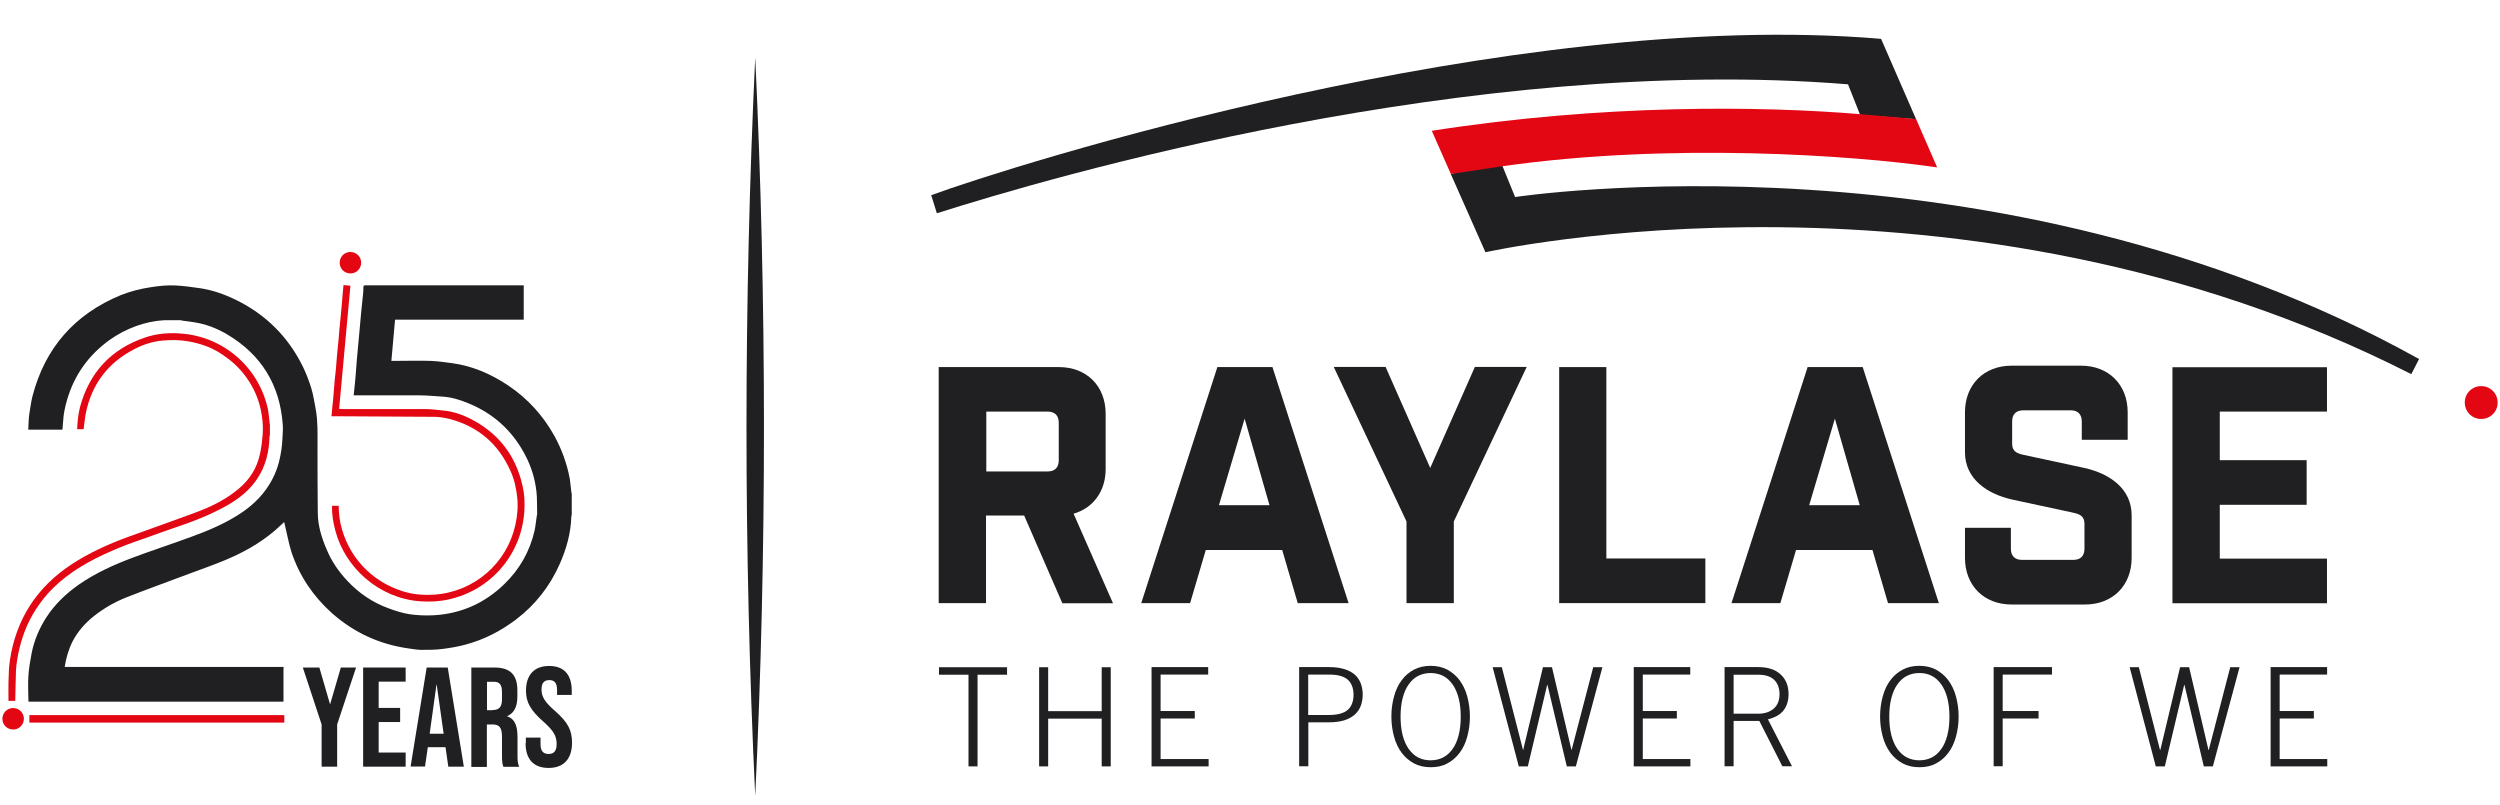
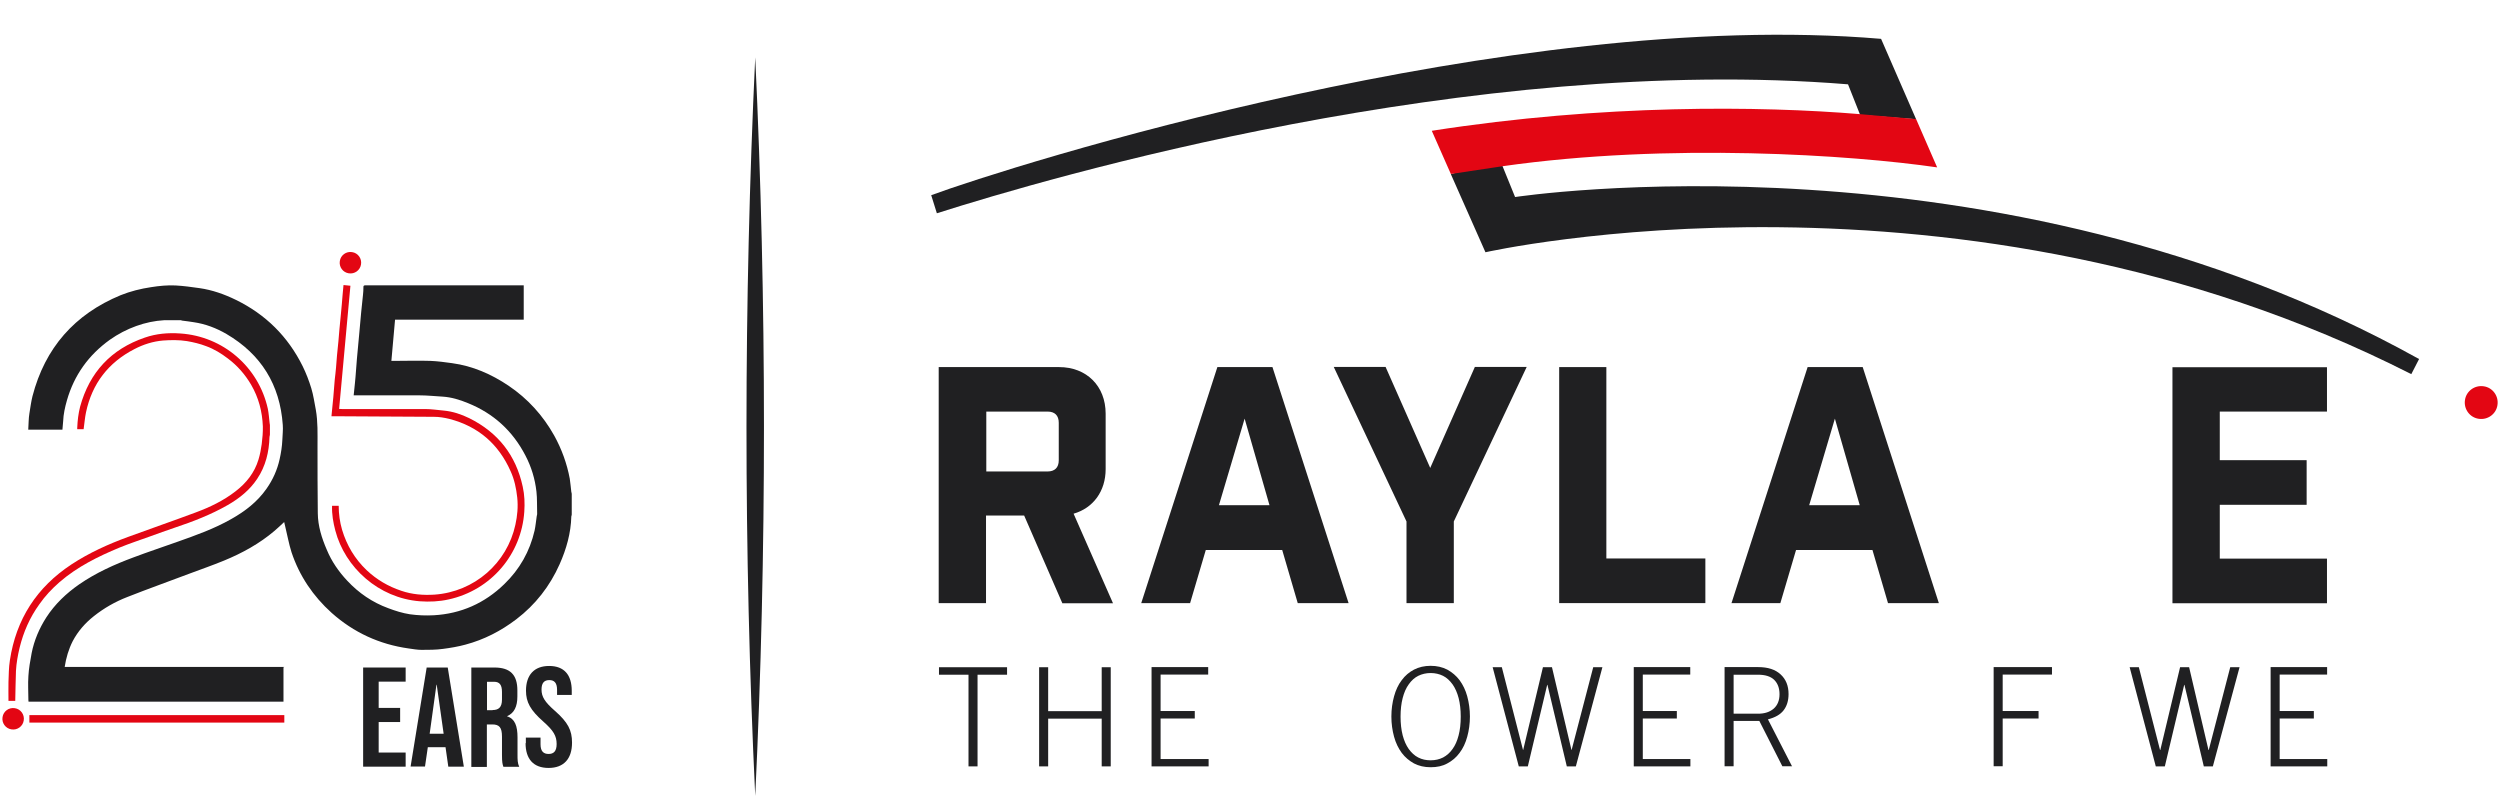
<svg xmlns="http://www.w3.org/2000/svg" id="Ebene_1" viewBox="0 0 177 57">
  <defs>
    <style>.cls-1{fill:#202022;}.cls-1,.cls-2{stroke-width:0px;}.cls-2{fill:#e30613;}</style>
  </defs>
  <path class="cls-1" d="M107.26,13.93l-.87-2.14-.07-.23c-2.02.29-3.6.77-3.6.77l2.45,5.53s33.65-7.6,65.55,8.63l.55-1.07c-29.97-16.67-64-11.47-64-11.47" />
  <path class="cls-1" d="M133.18,2.75c-26.27-2.23-61.8,9.05-67.25,11.07l.4,1.28c7.78-2.48,37.79-11.3,64.51-9.13l.86,2.17,3.96.3-2.48-5.69h0Z" />
  <path class="cls-2" d="M102.72,12.32l-1.35-3.06c12.17-1.9,23.28-1.76,30.3-1.18l3.99.35,1.49,3.42c-6.05-.88-19.01-1.76-30.78-.08l-3.66.55h0Z" />
  <path class="cls-2" d="M176.82,28.68c-.09.63-.69,1.07-1.33.97-.63-.09-1.07-.69-.97-1.33.09-.63.69-1.07,1.33-.97.63.09,1.07.69.97,1.33" />
  <path class="cls-1" d="M74.96,29.93c0-.51-.28-.79-.79-.79h-4.34v4.24h4.34c.51,0,.79-.28.79-.79v-2.67ZM75.21,42.7l-2.7-6.2h-2.7v6.2h-3.35v-16.71h8.52c1.95,0,3.3,1.34,3.3,3.3v3.92c0,1.57-.88,2.76-2.27,3.16l2.79,6.34h-3.6s0,0,0,0Z" />
  <path class="cls-1" d="M86.3,35.77h3.58l-1.76-6.13-1.82,6.13h0ZM84.26,42.7h-3.46l5.39-16.71h3.9l5.39,16.71h-3.6l-1.1-3.76h-5.41l-1.11,3.76h0Z" />
  <polygon class="cls-1" points="99.58 42.7 99.58 36.92 94.43 25.98 98.1 25.98 101.26 33.13 104.42 25.98 108.09 25.98 102.93 36.92 102.93 42.7 99.58 42.7" />
  <polygon class="cls-1" points="113.73 25.98 113.73 39.54 120.74 39.54 120.74 42.7 110.39 42.7 110.39 25.99 113.73 25.99 113.73 25.98" />
  <path class="cls-1" d="M128.09,35.77h3.58l-1.76-6.13-1.82,6.13h0ZM126.05,42.7h-3.46l5.39-16.71h3.9l5.39,16.71h-3.6l-1.1-3.76h-5.41l-1.11,3.76h0Z" />
-   <path class="cls-1" d="M147.39,29.84c0-.51-.28-.79-.79-.79h-3.35c-.51,0-.79.28-.79.79v1.57c0,.51.28.68.79.79l4.32.93c1.81.4,3.35,1.48,3.35,3.35v3.02c0,1.95-1.34,3.3-3.3,3.3h-5.2c-1.95,0-3.3-1.34-3.3-3.3v-2.13h3.25v1.48c0,.51.28.79.79.79h3.63c.51,0,.79-.28.79-.79v-1.76c0-.51-.28-.68-.79-.79l-4.32-.93c-1.81-.4-3.35-1.48-3.35-3.35v-2.83c0-1.95,1.34-3.3,3.3-3.3h4.92c1.95,0,3.3,1.34,3.3,3.3v1.95h-3.25v-1.3h0Z" />
  <polygon class="cls-1" points="164.75 25.98 164.75 29.14 157.16 29.14 157.16 32.58 163.31 32.58 163.31 35.74 157.16 35.74 157.16 39.55 164.75 39.55 164.75 42.71 153.81 42.71 153.81 26 164.75 26 164.75 25.98" />
  <polygon class="cls-1" points="66.49 47.24 66.48 47.24 66.48 47.77 68.57 47.77 68.57 54.26 69.21 54.26 69.21 47.77 71.3 47.77 71.3 47.24 66.49 47.24" />
  <polygon class="cls-1" points="78 47.24 78 50.35 74.21 50.35 74.21 47.24 73.57 47.24 73.57 54.26 74.21 54.26 74.21 50.88 78 50.88 78 54.26 78.64 54.26 78.64 47.24 78 47.24" />
  <polygon class="cls-1" points="81.53 47.23 81.53 54.25 81.53 54.26 85.57 54.26 85.57 53.74 82.17 53.74 82.17 50.87 84.59 50.87 84.59 50.34 82.17 50.34 82.17 47.76 85.54 47.76 85.54 47.23 81.53 47.23" />
-   <path class="cls-1" d="M92.62,50.62h1.47c.61,0,1.05-.12,1.33-.36.27-.24.41-.6.41-1.07s-.14-.83-.41-1.07c-.27-.24-.71-.36-1.33-.36h-1.47v2.86h0ZM91.98,54.25v-7.02h2.12c.42,0,.77.05,1.07.14.3.09.55.22.74.39.2.17.33.37.43.62.09.24.14.51.14.8s-.05.56-.14.8c-.09.24-.23.44-.43.62-.2.17-.43.3-.74.4-.3.09-.66.14-1.07.14h-1.47v3.11h-.65Z" />
  <path class="cls-1" d="M101.29,53.83c.33,0,.62-.07.88-.2.26-.14.48-.33.67-.6.19-.26.33-.58.43-.97.1-.38.15-.82.15-1.32s-.05-.93-.15-1.32c-.1-.38-.24-.7-.43-.97-.19-.26-.41-.47-.67-.6s-.56-.2-.88-.2-.62.07-.88.2-.48.33-.67.6c-.19.26-.33.58-.43.97-.1.38-.15.83-.15,1.32s.05.93.15,1.32c.1.38.24.7.43.97.19.26.41.47.67.6.27.14.56.2.88.2M101.29,47.14c.44,0,.83.09,1.18.27.34.19.63.43.87.75.24.33.42.7.54,1.14.12.44.19.92.19,1.43s-.07,1-.19,1.43c-.12.44-.3.83-.54,1.14-.24.33-.53.57-.87.75-.34.19-.73.27-1.18.27s-.83-.09-1.18-.27c-.34-.19-.63-.43-.87-.75-.24-.33-.42-.7-.54-1.14-.12-.44-.19-.92-.19-1.43s.07-1,.19-1.43c.12-.44.3-.83.54-1.14.24-.33.53-.57.87-.75.35-.18.74-.27,1.18-.27" />
  <polygon class="cls-1" points="112.8 47.24 111.27 53.1 111.26 53.1 109.88 47.24 109.24 47.24 107.84 53.1 107.83 53.1 106.33 47.24 105.68 47.24 107.53 54.26 108.17 54.26 109.54 48.49 109.56 48.49 110.93 54.26 111.57 54.26 113.45 47.24 112.8 47.24" />
  <polygon class="cls-1" points="115.67 47.23 115.67 54.25 115.67 54.26 119.68 54.26 119.68 53.74 116.31 53.74 116.31 50.87 118.72 50.87 118.72 50.34 116.31 50.34 116.31 47.76 119.67 47.76 119.67 47.23 115.67 47.23" />
  <path class="cls-1" d="M122.74,50.53h1.73c.47,0,.83-.12,1.11-.36.27-.24.41-.58.41-1.02s-.13-.77-.38-1.02c-.25-.24-.63-.36-1.14-.36h-1.73v2.76h0ZM126.89,54.25h-.7l-1.63-3.21h-1.82v3.21h-.64v-7.02h2.37c.7,0,1.22.17,1.6.52.37.34.56.8.56,1.39,0,.47-.12.85-.35,1.15-.23.3-.6.51-1.11.64l1.71,3.33h0Z" />
-   <path class="cls-1" d="M135.89,53.83c.33,0,.62-.07.88-.2s.48-.33.67-.6c.19-.26.33-.58.43-.97.1-.38.15-.82.15-1.32s-.05-.93-.15-1.32c-.1-.38-.24-.7-.43-.97-.19-.26-.41-.47-.67-.6-.26-.14-.56-.2-.88-.2s-.62.07-.88.2-.48.33-.67.6c-.19.26-.33.58-.43.97-.1.38-.15.83-.15,1.32s.05.93.15,1.32c.1.38.24.7.43.97.19.26.41.47.67.6s.56.2.88.2M135.89,47.14c.44,0,.83.09,1.18.27.34.19.63.43.87.75.24.33.42.7.54,1.14.12.44.19.92.19,1.43s-.07,1-.19,1.43c-.12.44-.3.83-.54,1.14-.24.33-.53.57-.87.75-.34.19-.73.27-1.18.27s-.83-.09-1.18-.27c-.34-.19-.63-.43-.87-.75-.24-.33-.42-.7-.54-1.14-.12-.44-.19-.92-.19-1.43s.07-1,.19-1.43c.12-.44.3-.83.54-1.14.24-.33.53-.57.87-.75.34-.18.73-.27,1.18-.27" />
  <polygon class="cls-1" points="141.15 47.23 141.15 54.25 141.79 54.25 141.79 50.87 144.33 50.87 144.33 50.34 141.79 50.34 141.79 47.76 145.28 47.76 145.28 47.23 141.15 47.23" />
  <polygon class="cls-1" points="157.9 47.24 156.38 53.1 156.36 53.1 154.99 47.24 154.35 47.24 152.95 53.1 152.93 53.1 151.43 47.24 150.78 47.24 152.63 54.26 153.27 54.26 154.64 48.49 154.66 48.49 156.03 54.26 156.67 54.26 158.56 47.24 157.9 47.24" />
  <polygon class="cls-1" points="160.76 47.23 160.76 54.25 160.76 54.26 164.77 54.26 164.77 53.74 161.4 53.74 161.4 50.87 163.82 50.87 163.82 50.34 161.4 50.34 161.4 47.76 164.76 47.76 164.76 47.23 160.76 47.23" />
  <path class="cls-1" d="M53.47,4.06c.82,17.37.83,34.93,0,52.29-.83-17.37-.82-34.93,0-52.29" />
  <path class="cls-2" d="M1.68,51.01c-.06.41-.45.7-.87.63-.41-.06-.7-.45-.63-.87.06-.41.45-.7.87-.63.41.06.7.45.63.87" />
  <path class="cls-2" d="M19.08,30.94c-.03,1.06-.27,2.06-.87,2.96-.53.8-1.27,1.39-2.09,1.86-1.19.68-2.46,1.17-3.75,1.6-.59.2-1.17.41-1.75.62-.72.26-1.45.5-2.16.79-1.52.63-2.99,1.36-4.24,2.44-.54.47-1.03.99-1.44,1.58-.67.93-1.12,1.96-1.39,3.06-.13.54-.23,1.1-.26,1.65-.03.7-.03,1.4-.05,2.12h-.48c0-.45-.01-.89,0-1.33.02-.51.02-1.03.1-1.54.44-2.91,1.9-5.17,4.36-6.79,1.25-.82,2.6-1.43,3.99-1.94,1.6-.59,3.21-1.14,4.81-1.74,1-.37,1.96-.83,2.81-1.49.77-.59,1.35-1.32,1.63-2.25.11-.36.18-.73.23-1.1.05-.41.09-.83.08-1.25-.04-1.05-.3-2.04-.83-2.95-.43-.73-.97-1.35-1.65-1.86-.47-.36-.98-.67-1.53-.87-.44-.17-.9-.28-1.37-.36-.57-.09-1.13-.08-1.69-.04-.71.06-1.4.28-2.03.61-1.84.95-2.99,2.44-3.42,4.47-.08.38-.11.78-.17,1.2h-.45s-.01-.09,0-.13c.02-.49.08-.98.2-1.46.67-2.44,2.19-4.08,4.59-4.9.81-.28,1.65-.35,2.5-.29,3.03.2,5.54,2.36,6.2,5.32.07.34.09.69.13,1.03,0,.04.02.09.02.13v.67c0,.06-.02.11-.03.17" />
  <path class="cls-2" d="M23.47,29.44c.04-.46.09-.9.13-1.33.03-.41.06-.82.1-1.23.03-.28.07-.57.09-.84.03-.3.05-.59.07-.88.03-.33.07-.67.1-1,.03-.28.05-.56.07-.83.03-.34.07-.69.1-1.03.02-.25.04-.5.07-.75.04-.45.07-.9.12-1.37.15.02.31.03.49.05-.27,2.9-.53,5.79-.8,8.72.06,0,.13.01.2.01,1.96,0,3.93,0,5.89,0,.44,0,.88.07,1.33.11.63.06,1.23.26,1.8.54,2.03,1.01,3.3,2.62,3.78,4.85.13.58.15,1.18.11,1.77-.2,2.99-2.33,5.55-5.36,6.21-.67.15-1.35.18-2.04.13-2.91-.23-5.29-2.38-5.98-5.01-.15-.57-.25-1.15-.23-1.75h.47c0,.58.08,1.15.24,1.7.33,1.1.9,2.06,1.74,2.86.71.67,1.53,1.15,2.46,1.46.76.26,1.55.32,2.34.27,2.83-.2,5.14-2.23,5.73-4.95.14-.63.2-1.28.13-1.93-.07-.64-.2-1.27-.47-1.86-.85-1.92-2.29-3.17-4.33-3.7-.36-.09-.73-.15-1.1-.15-2.33-.02-4.66-.03-6.99-.04h-.26" />
  <path class="cls-2" d="M25.56,18.72c-.06.41-.45.7-.87.63-.41-.06-.7-.45-.63-.87.06-.41.45-.7.87-.63.41.06.7.45.63.87" />
  <rect class="cls-2" x="2.08" y="50.63" width="18.05" height=".53" />
-   <polygon class="cls-1" points="22.77 51.29 21.44 47.26 22.61 47.26 23.36 49.84 23.38 49.84 24.13 47.26 25.21 47.26 23.87 51.29 23.87 54.28 22.77 54.28 22.77 51.29" />
  <polygon class="cls-1" points="25.71 47.26 28.72 47.26 28.72 48.26 26.81 48.26 26.81 50.12 28.33 50.12 28.33 51.12 26.81 51.12 26.81 53.28 28.72 53.28 28.72 54.28 25.71 54.28 25.71 47.26" />
  <path class="cls-1" d="M31.41,51.95l-.49-3.47h-.02l-.48,3.47h1ZM30.2,47.26h1.5l1.14,7.02h-1.1l-.2-1.4v.02h-1.25l-.2,1.37h-1.02l1.14-7.02h0Z" />
  <path class="cls-1" d="M34.88,50.27c.41,0,.66-.18.66-.74v-.54c0-.5-.17-.72-.56-.72h-.5v2.01h.4,0ZM33.37,47.26h1.63c1.14,0,1.63.53,1.63,1.62v.43c0,.72-.23,1.18-.72,1.39v.02c.55.17.73.69.73,1.49v1.23c0,.34,0,.59.12.85h-1.12c-.06-.18-.1-.29-.1-.86v-1.28c0-.65-.19-.86-.69-.86h-.38v3.01h-1.1v-7.02h0Z" />
  <path class="cls-1" d="M37.23,52.62v-.4h1.04v.48c0,.5.22.68.57.68s.57-.18.57-.7c0-.58-.22-.95-.94-1.59-.92-.81-1.23-1.38-1.23-2.19,0-1.1.57-1.75,1.64-1.75s1.6.64,1.6,1.76v.29h-1.04v-.36c0-.5-.2-.69-.55-.69s-.55.19-.55.67c0,.51.23.88.95,1.51.92.81,1.21,1.37,1.21,2.25,0,1.14-.58,1.79-1.66,1.79s-1.63-.64-1.63-1.76" />
  <path class="cls-1" d="M20.13,47.22H4.58c.1-.65.28-1.26.57-1.83.37-.7.88-1.28,1.5-1.77.72-.57,1.51-1.02,2.36-1.35,1.47-.58,2.96-1.11,4.44-1.67.8-.3,1.61-.58,2.41-.91,1.29-.53,2.51-1.2,3.58-2.11.23-.2.45-.4.68-.62.02.11.04.2.07.3.15.61.26,1.24.45,1.84.56,1.68,1.53,3.11,2.84,4.29,1.56,1.39,3.38,2.23,5.45,2.52.3.04.61.1.91.1.51,0,1.03,0,1.53-.07.53-.07,1.07-.16,1.58-.3,1.32-.35,2.52-.97,3.61-1.8,1.35-1.03,2.37-2.34,3.06-3.89.48-1.08.8-2.2.83-3.39.01-.04.03-.09.03-.13v-1.33s0-.09,0-.13c0-.05-.02-.1-.03-.14-.04-.31-.06-.63-.11-.94-.2-1.07-.57-2.09-1.1-3.05-.8-1.43-1.87-2.61-3.23-3.53-1.22-.82-2.54-1.4-4.01-1.6-.51-.07-1.02-.14-1.53-.16-.85-.03-1.7,0-2.55,0h-.21c.09-.98.17-1.94.26-2.92h9.11v-2.43h-11.21c-.1,0-.15.03-.14.14,0,.17-.01.35-.03.53-.04.42-.09.83-.13,1.25-.05.48-.09.96-.13,1.44-.06.61-.11,1.23-.17,1.84-.03.43-.07.86-.1,1.29-.01.14-.03.28-.04.43-.03.29-.06.57-.09.87h.17c1.5,0,3,0,4.49,0,.54,0,1.09.06,1.63.09.63.04,1.22.22,1.8.46,1.81.73,3.17,1.97,4.07,3.71.42.8.68,1.66.78,2.55.06.51.03,1.03.05,1.54v.07s-.02.1-.03.14c-.05.33-.08.68-.15,1.01-.34,1.48-1.06,2.75-2.15,3.8-1.39,1.35-3.06,2.09-4.98,2.2-.56.03-1.14.01-1.7-.07-.52-.08-1.03-.24-1.53-.43-1.12-.41-2.09-1.07-2.91-1.95-.6-.64-1.1-1.36-1.44-2.18-.36-.83-.63-1.68-.64-2.59-.02-1.59-.02-3.17-.02-4.76,0-.86.03-1.72-.12-2.57-.1-.51-.17-1.03-.32-1.52-.16-.53-.37-1.07-.61-1.56-1.04-2.1-2.62-3.67-4.73-4.7-.82-.4-1.67-.7-2.57-.83-.57-.08-1.13-.16-1.7-.19-.58-.03-1.15.03-1.73.12-.74.11-1.46.29-2.16.57-3.26,1.35-5.35,3.73-6.24,7.15-.1.4-.15.81-.22,1.23-.03.17-.04.35-.05.52-.01.21-.02.41-.03.62h2.42c.02-.2.04-.39.05-.58.02-.52.13-1.01.27-1.5.51-1.78,1.53-3.2,3.03-4.28.58-.41,1.21-.74,1.88-.98.64-.23,1.3-.37,1.98-.41h1.17s.07.02.1.03c.27.03.53.07.8.11.84.12,1.62.42,2.34.84,2.45,1.44,3.78,3.59,3.98,6.43.03.35-.02.7-.03,1.06-.02.46-.09.91-.19,1.36-.17.77-.48,1.46-.93,2.1-.65.93-1.52,1.6-2.5,2.15-1.21.69-2.51,1.15-3.81,1.61-1.03.37-2.07.71-3.1,1.1-1.35.5-2.66,1.09-3.85,1.91-.92.64-1.72,1.4-2.33,2.34-.5.78-.86,1.62-1.04,2.53-.1.54-.2,1.09-.23,1.63-.04.56,0,1.13,0,1.7,0,.04,0,.07.01.11h18.05v-2.43h0Z" />
</svg>